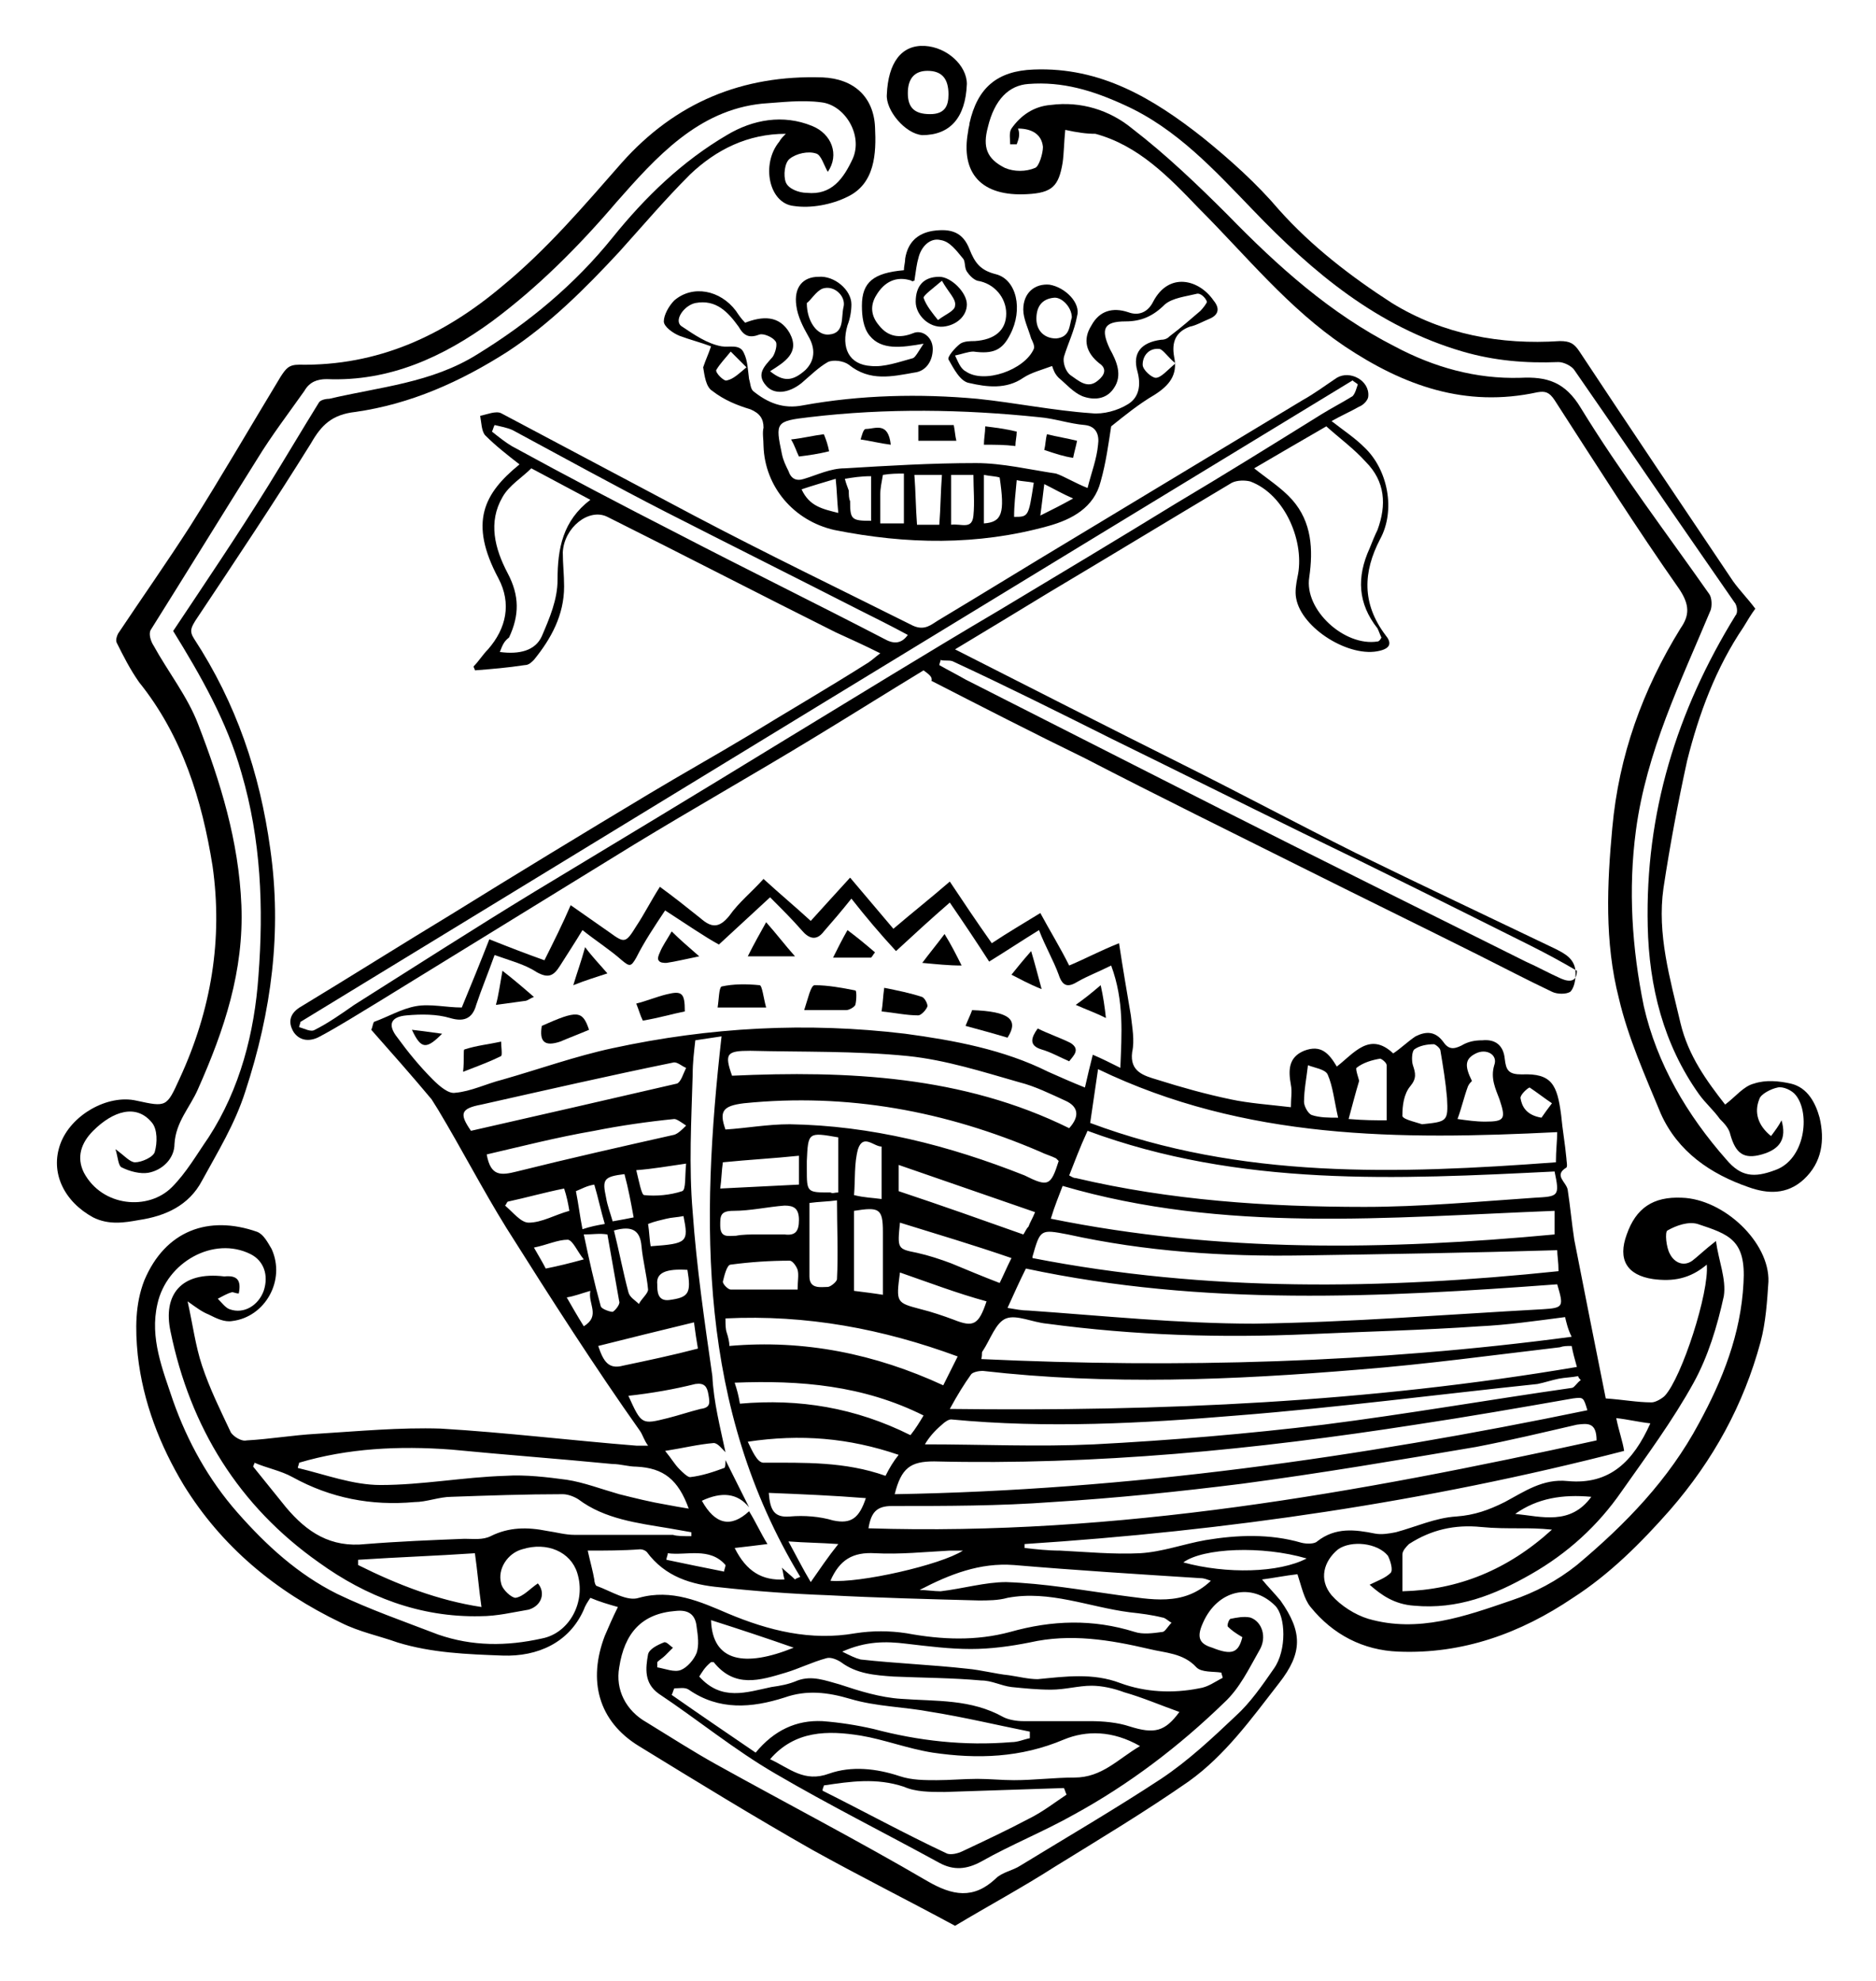
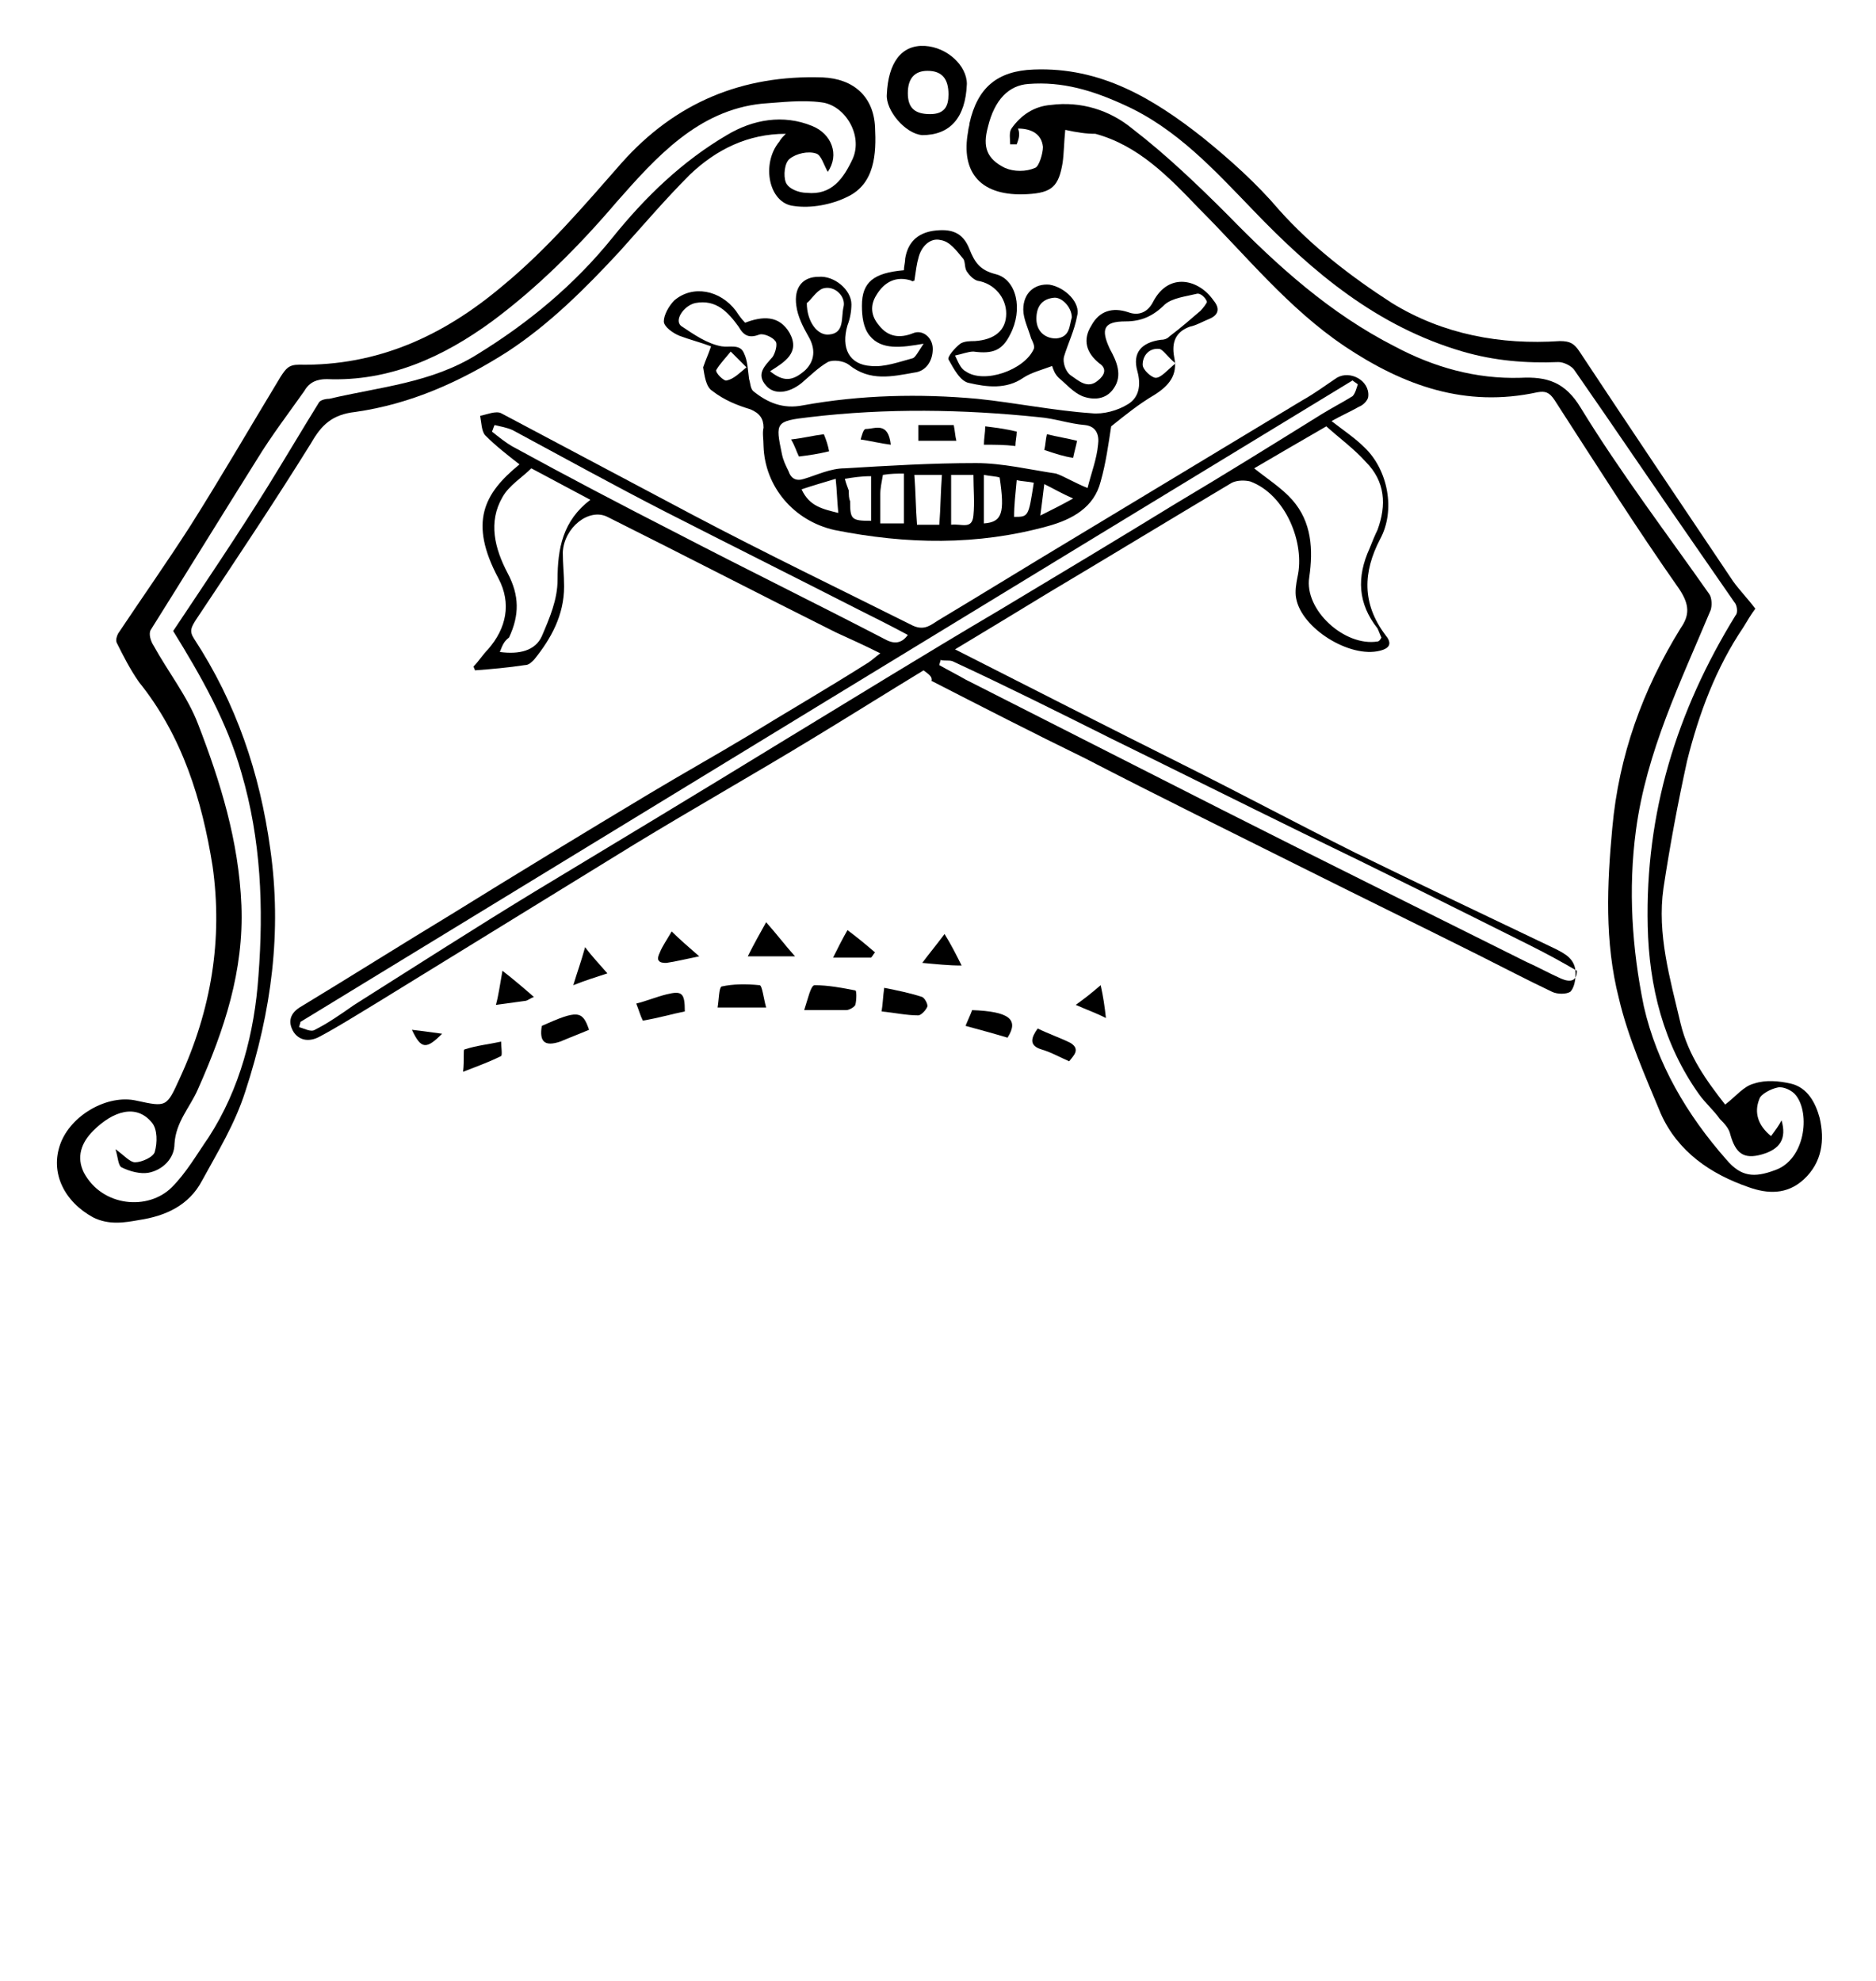
<svg xmlns="http://www.w3.org/2000/svg" version="1.1" id="Ebene_1" x="0px" y="0px" viewBox="0 0 143 151" style="enable-background:new 0 0 143 151;" xml:space="preserve">
  <g>
-     <path d="M28.5,77.9c1.1-0.4,2.1-1,3.2-1.2c1.1-0.2,2.3,0.1,3.5,0.1c0.7-1.7,1.4-3.4,2.1-5.2c1.5,0.6,2.8,1.1,4.2,1.6   c0.7-1.4,1.4-2.8,2-4.2c1,0.7,2,1.4,3,2.1c1.1,0.8,1.2,0.8,2-0.5c0.6-0.9,1.1-1.9,1.8-3c1.1,0.8,2.1,1.6,3.1,2.4   c0.8,0.7,1.4,0.8,2.2-0.2c0.7-1,1.7-1.8,2.6-2.8c1.2,1.1,2.4,2.1,3.6,3.2c1-1.1,1.9-2.1,3-3.3c1.1,1.3,2.2,2.6,3.3,3.9   c1.4-1.2,2.8-2.3,4.3-3.6c1,1.5,2,3,3.2,4.7c1.2-0.8,2.4-1.5,3.7-2.3c0.7,1.3,1.5,2.6,2.2,4c1.2-0.5,2.3-1.1,3.8-1.7   c0.3,2,0.6,3.7,0.9,5.5c0.1,0.9,0.3,1.9,0.1,2.8c-0.2,1.5,0.9,1.8,1.9,2.1c1.9,0.6,3.7,1.1,5.6,1.5c1.4,0.3,2.9,0.4,4.6,0.6   c0-0.7,0.1-1.2,0-1.7c-0.2-1.1-0.2-2.1,1-2.6c1.3-0.5,1.9,0.2,2.5,1.2c1.3-1,2.5-2.7,4.3-1c0.6-0.4,1.1-0.9,1.7-1.3   c0.8-0.4,1.5-0.4,2.1,0.4c0.4,0.6,0.8,0.6,1.4,0.3c0.5-0.3,1-0.4,1.6-0.4c1-0.1,1.6,0.4,1.7,1.4c0.1,0.9,0.3,1.2,1.3,1.2   c2.3-0.1,2.7,0.8,3,3.1c0.1,1.1,0.3,2.2,0.4,3.3c0,0.2,0.1,0.6,0,0.7c-1,0.6,0,1.1,0.1,1.7c0.2,1.3,0.3,2.5,0.5,3.8   c0.8,4.1,1.6,8.1,2.4,12.1c1.4,0.1,2.4,0.3,3.5,0.3c0.3,0,0.8-0.3,1-0.5c1.3-1.4,3.4-7.9,3.2-10c-1.3,1.1-2.6,1.3-4.1,1.1   c-2-0.3-2.7-1.5-2-3.4c0.7-2,2-2.9,4.2-2.8c3.2,0.1,6.7,3.4,6.6,6.4c-0.1,1.5-0.2,3.1-0.6,4.6c-1.3,4.8-3.6,9-6.9,12.8   c-2.2,2.5-4.6,4.9-7.4,6.7c-4,2.7-8.4,4.3-13.3,4.1c-2.7-0.1-5-1.3-6.7-3.4c-0.5-0.6-0.7-1.6-1-2.5c-0.9,0.1-1.9,0.3-2.7,0.4   c0.4,0.5,0.9,1,1.4,1.6c1.7,2.4,1.7,4-0.1,6.3c-2.1,2.7-4.1,5.5-6.9,7.5c-3.3,2.3-6.8,4.4-10.2,6.5c-2.5,1.6-5.1,3-7.6,4.5   c-3.7-2-7.3-3.8-10.9-5.8c-4.4-2.5-8.8-5.2-13.2-7.9c-3.1-1.9-3.9-5-2.6-8.4c0.3-0.7,0.6-1.4,1-2.2c-0.7-0.2-1.4-0.4-2.1-0.7   c-0.2,0.3-0.4,0.6-0.5,0.9c-1.1,2.5-3.5,3.6-6.2,3.5c-2.7-0.1-5.4-0.2-8-1c-1.4-0.5-2.9-0.8-4.3-1.5c-5-2.4-9.1-5.8-12-10.5   c-1.8-3-3.1-6.3-3.5-9.9c-0.2-2-0.2-3.9,0.5-5.7c1.6-3.8,4.9-5,8.6-3.7c0.5,0.2,0.8,0.8,1.1,1.3c1.1,2.4-0.5,5.2-3,5.5   c-0.6,0.1-1.2-0.2-1.8-0.5c-0.5-0.2-0.9-0.5-1.6-1c0.4,1.8,0.6,3.4,1.1,4.9c0.6,1.8,1.4,3.4,2.2,5.1c0.2,0.3,0.8,0.7,1.2,0.6   c1.8-0.1,3.5-0.4,5.3-0.5c3.2-0.2,6.4-0.5,9.5-0.4c5,0.3,9.9,0.9,14.9,1.3c0.2,0,0.5,0,0.9,0c-0.3-0.4-0.4-0.8-0.6-1.1   C45.4,104.3,42,99,38.6,93.6c-1.8-2.9-3.4-6-5.2-9c-0.2-0.3-0.3-0.5-0.5-0.8c-1.5-1.8-3.1-3.6-4.6-5.3   C28.4,78.3,28.4,78.1,28.5,77.9z M55.3,110.7c-0.3-0.3-0.6-0.7-0.9-0.7c-1.2,0.1-2.4,0.4-3.7,0.6c0.5,0.6,0.7,1,1.1,1.4   c0.2,0.2,0.6,0.6,0.8,0.6c0.9-0.1,1.8-0.4,2.6-0.7c0.1,0,0.1-0.4,0.1-0.6c0.6,1.2,1.2,2.4,1.8,3.6c-0.9-1.1-2.1-1.2-3.6-0.5   c1,1.8,2.2,2.1,3.6,0.8c0.5,0.8,0.9,1.7,1.4,2.5c-0.8,0.1-1.6,0.2-2.5,0.3c0.9,1.8,2.1,2.5,3.8,2.4c-0.1-0.3-0.1-0.6-0.2-0.9   c0.3,0.3,0.7,0.6,1,0.9c0.1-0.1,0.2-0.1,0.4-0.2c-7.8-12.9-7.6-27-6-41.2c-0.7,0.1-1.3,0.2-2,0.3c-0.1,0.9-0.2,1.7-0.2,2.6   c-0.1,3.5-0.3,7,0,10.5c0.3,4.2,0.9,8.3,1.5,12.5C54.4,106.9,54.9,108.8,55.3,110.7z M50.7,69.4c-0.8,1.2-1.6,2.4-2.2,3.6   c-0.4,0.7-0.5,0.7-1.1,0.2c-0.9-0.8-2-1.5-3-2.3c-0.6,1-1.2,1.9-1.7,2.7c-0.5,0.8-0.9,1-1.8,0.5c-0.9-0.6-2.1-0.9-3.2-1.3   c-0.5,1.4-1,2.6-1.4,3.8c-0.3,1.1-1,1.3-2,1c-1-0.3-2.2-0.3-3.3-0.2c-1.2,0.1-1.5,0.7-0.7,1.7c0.8,1.1,1.7,2.2,2.7,3.2   c0.5,0.5,1.2,1.1,1.7,1c1.2-0.1,2.4-0.7,3.6-1c2.8-0.8,5.6-1.8,8.4-2.4c7.4-1.6,14.8-2,22.3-1.1c3.7,0.5,7.5,1.2,10.9,2.9   c0.9,0.4,1.8,0.8,2.8,1.2c0.2-0.9,0.4-1.7,0.6-2.5c0.7,0.3,1.3,0.6,2.1,1c0.1-2.6,0.3-5.1-0.7-7.8c-1,0.5-1.8,0.8-2.5,1.2   c-0.8,0.5-1.2,0.4-1.5-0.5c-0.4-1.1-1-2.1-1.5-3.4c-1.3,0.8-2.5,1.6-3.8,2.4c-0.9-1.4-1.9-2.9-3-4.5c-1.5,1.3-2.8,2.5-4.1,3.7   c-1.2-1.3-2.3-2.6-3.4-4c-0.8,1-1.4,1.7-2.1,2.5c-0.6,0.8-1.2,0.5-1.7-0.1c-0.7-0.8-1.4-1.5-2.4-2.5c-1.3,1.2-2.6,2.4-3.9,3.6   C53.7,71.4,52.4,70.5,50.7,69.4z M94.7,124.8c-0.5-0.3-0.8-0.5-1.1-0.8c-0.1-0.1,0.1-0.6,0.2-0.6c0.5-0.1,1-0.2,1.5-0.1   c0.9,0.3,1.3,1.5,0.7,2.5c-0.8,1.4-1.5,2.9-2.7,4c-3.4,3.3-7.2,6.2-11.4,8.5c-2.3,1.3-4.8,2.3-7.1,3.6c-1.1,0.6-2.1,0.7-3.2,0.1   c-4.2-2.3-8.4-4.4-12.5-6.8c-3.1-1.8-5.9-4.1-8.9-6.1c-1.1-0.8-1-1.9-0.8-3c0.1-0.4,0.7-0.7,1.2-0.9c0.2-0.1,0.5,0.3,0.7,0.4   c-0.2,0.2-0.4,0.4-0.6,0.6c-0.2,0.2-0.4,0.3-0.6,0.5c0,0.1,0,0.3,0,0.4c0.6,0.1,1.3,0.4,1.8,0.2c0.5-0.2,1-0.8,1.2-1.3   c0.2-0.6,0.1-1.3,0-2c-0.1-1-0.7-1.3-1.6-1.2c-2.6,0.2-3.9,1.7-4.3,4.3c-0.3,1.7,0.5,3.3,2.1,4.2c1.8,1.1,3.5,2.2,5.3,3.2   c5.4,3,10.8,5.8,16.1,8.9c1.9,1.1,3.5,1.4,5.2-0.2c0.5-0.5,1.3-0.6,1.9-1c3.6-2.2,7.2-4.3,10.7-6.6c2.1-1.4,3.9-3.1,5.7-4.8   c1.1-1,2-2.3,2.9-3.6c1-1.4,0.9-4,0.1-4.8c-1.8-1.8-4.4-1.2-5.5,1.3c-0.5,1.1-0.3,1.6,0.7,1.9C93.9,126.2,94.4,126,94.7,124.8z    M18.2,98.6c-0.2,0-0.4-0.1-0.5-0.1c-0.4,0.1-0.7,0.3-1.1,0.5c0.3,0.3,0.6,0.7,0.9,0.8c1.1,0.4,2.2-0.3,2.6-1.4   c0.4-1.2,0-2.3-1-2.8c-2.8-1.4-6.4,0.6-7.1,3.8c-0.6,2.6,0.4,5,1.2,7.4c1.1,3.1,2.7,6,4.9,8.5c2.2,2.5,4.6,4.7,7.6,6.2   c2.5,1.2,5.1,2.1,7.7,3.1c2.6,0.9,5.2,0.9,7.9,0.3c2.1-0.4,3.4-2.8,2.7-5c-0.5-1.6-2.3-2.4-4.2-1.8c-1.1,0.3-1.9,1.5-1.6,2.6   c0.1,0.5,0.8,1.1,1.1,1.1c0.6-0.1,1.1-0.7,1.7-1.1c0.6,0.7,0.3,1.7-0.7,2c-1.2,0.2-2.4,0.5-3.7,0.5c-4.6,0.1-8.7-1.5-12.3-4.1   c-6.1-4.3-9.8-10.3-11.3-17.6c-0.6-2.8,0.8-4.6,4.1-4.2C18.1,97.2,18.4,97.6,18.2,98.6z M83.1,85.6c11.5,4.3,23.4,3.9,35.5,3   c0-0.9,0.1-1.7,0.1-2.3c-12,0.6-23.8,0.6-35-4.8C83.5,82.9,83.3,84.2,83.1,85.6z M44.8,118.2c0.2,0.9,0.4,1.6,0.5,2.2   c0,0.2,0.1,0.5,0.2,0.5c1.1,0.4,2.3,1.2,3.2,0.9c2.5-0.7,4.7,0.3,6.8,1.2c3.1,1.3,6.3,2.1,9.7,1.5c1.3-0.2,2.6-0.2,3.9,0   c2.7,0.5,5.3,0.6,7.9-0.1c3.2-0.9,6.3-1,9.5,0c0.6,0.2,1.4,0.1,2.1,0c0.2,0,0.4-0.4,0.7-0.7c-0.2-0.1-0.5-0.4-0.7-0.4   c-0.8-0.2-1.6-0.3-2.5-0.4c-3.1-0.4-6.1-1.7-9.3-1.1c-0.7,0.2-1.5,0.2-2.2,0.2c-3.8-0.1-7.7-0.2-11.5-0.4c-2.7-0.1-5.5-0.3-8.2-0.6   c-2.2-0.2-4.2-0.8-5.6-2.7c-0.1-0.1-0.3-0.2-0.5-0.2C47.5,118.2,46.1,118.2,44.8,118.2z M130.8,94.6c0.2,1.5,0.8,2.9,0.6,4.2   c-0.5,2.3-1.2,4.6-2.3,6.6c-1.6,2.9-3.6,5.6-5.5,8.3c-1.8,2.6-4.1,4.7-6.9,6.3c-2.8,1.6-5.6,2.7-8.9,2.4c-1.5-0.1-2.5-0.8-3.4-1.6   c0.6-0.3,1.2-0.5,1.6-0.9c0.2-0.2,0-0.9-0.2-1.3c-0.8-1-2.8-1.2-3.8-0.5c-1.1,0.9-1.5,2.3-0.5,3.5c0.7,0.8,1.8,1.5,2.8,1.8   c3.8,1.1,7.4-0.2,10.9-1.4c1.8-0.6,3.5-1.5,5-2.7c3.7-3.1,7-6.5,9.3-10.8c1.8-3.3,3.2-6.8,3.4-10.7c0.2-3.3-1.1-3.7-3.5-4.5   c-0.7-0.2-1.6,0.1-2.3,0.5c-0.2,0.1-0.1,1.3,0.2,1.8c0.3,0.6,1,1,1.7,0.5C129.4,95.8,129.9,95.3,130.8,94.6z M119.8,102.6   c-0.4,0-0.6,0-0.9,0.1c-5.1,0.6-10.2,1.3-15.3,1.7c-9.6,0.8-19.1,1.2-28.7,0.1c-0.3,0-0.8,0.1-0.9,0.3c-0.5,0.7-1,1.5-1.6,2.6   c16.1,0.2,31.9-0.5,47.8-3.2C120,103.5,119.9,103.1,119.8,102.6z M78.2,96.7c-0.5,1-0.9,1.9-1.4,3c0.6,0.1,1.1,0.2,1.6,0.2   c5.7,0.4,11.5,1,17.2,1c7.3-0.1,14.7-0.7,22-1.1c1.6-0.1,1.6-0.2,1.1-1.9C105.3,98.9,91.8,99.6,78.2,96.7z M119.3,100.4   c-2.3,0.3-4.4,0.6-6.5,0.7c-4.3,0.3-8.7,0.4-13,0.6c-6.7,0.3-13.3,0.1-20-0.8c-1.1-0.1-2.3-0.7-3.1-0.4c-0.8,0.3-1.2,1.6-1.8,2.5   c-0.1,0.1,0,0.2-0.1,0.6c15,0.7,30,0.3,45-1.7C119.5,101.3,119.4,100.8,119.3,100.4z M121.7,109.8c0-1.4-0.7-1.3-1.5-1.2   c-2.6,0.6-5.1,1.2-7.7,1.7c-5.9,1-11.8,2-17.8,2.8c-4.8,0.6-9.6,1.1-14.5,1.4c-4,0.3-8.1,0.3-12.2,0.3c-1.2,0-1.6,0.5-1.8,1.7   C85.2,117.1,103.5,113.8,121.7,109.8z M81.5,89.6c0.2,0.1,0.3,0.2,0.5,0.2c7.2,1.7,14.6,2.2,22,2.2c4.3,0,8.6-0.4,13-0.7   c1.8-0.1,1.9-0.1,1.5-2c-12,0.6-24,1.2-35.6-3.1C82.3,87.5,81.9,88.6,81.5,89.6z M52.7,117.1c0-0.1,0-0.2,0-0.3   c-0.6-0.1-1.1-0.2-1.7-0.3c-2.4-0.4-4.9-0.7-6.9-2.2c-0.3-0.2-0.8-0.4-1.2-0.4c-2.8,0-5.7,0.1-8.5,0.2c-0.9,0-1.9,0.4-2.8,0.4   c-3.3,0.3-6.4-0.3-9.3-1.9c-0.9-0.5-2-0.7-2.9-1.1c0,0.1-0.1,0.2-0.1,0.3c0.8,1,1.7,2.1,2.5,3.1c1.6,1.9,3.4,3.1,6.1,2.8   c2.5-0.2,5-0.3,7.5-0.4c0.7,0,1.4,0.1,2-0.2c1.4-0.7,2.8-0.7,4.3-0.4c0.7,0.1,1.4,0.3,2.1,0.3c2.5,0,5,0,7.5,0   C51.6,117.1,52.1,117.1,52.7,117.1z M121,107.5c-0.3-1-0.3-1-1.1-0.9c-4,0.7-8,1.4-12,2c-12.2,1.9-24.4,3.1-36.7,2.8   c-1.8,0-2.5,0.5-3,2.5C86,113.6,103.6,111.1,121,107.5z M118.7,95.3c-6.6,0.2-13,0.3-19.4,0.4c-6,0.1-12-0.3-17.9-1.6   c-2.1-0.4-2.1-0.4-2.7,1.7c0,0.1,0,0.1,0,0.1c13.3,2.6,26.7,2.4,40.1,1C118.8,96.2,118.7,95.7,118.7,95.3z M118.5,92.3   C105.8,92.8,93.3,94,81,90.4c-0.3,0.8-0.6,1.5-0.9,2.5c12.8,2.6,25.6,2.4,38.4,1.2C118.5,93.4,118.5,92.9,118.5,92.3z M78.1,117.7   c0,0.1,0,0.2,0,0.3c0.9,0.1,1.8,0.2,2.7,0.2c2,0.1,4.1,0.3,6.1,0.2c1.7-0.1,3.3-0.7,5-1c2.4-0.4,4.9-0.5,7.3,0.2   c0.4,0.1,1,0.1,1.2-0.1c1.4-1.1,2.9-0.9,4.4-0.6c0.5,0.1,1.1,0,1.6-0.1c1.5-0.4,3-1.1,4.6-1.2c1.4-0.1,2.5-0.5,3.7-1.1   c1.5-0.8,2.9-1.8,4.8-1.6c3.2,0.3,5-1.5,6.3-4.4c-0.9-0.1-1.7-0.3-2.6-0.4c0.2,1,0.5,1.8,0.6,2.5   C108.7,114.5,93.5,116.7,78.1,117.7z M70.5,110.1c4.4,0,8.6,0.2,12.9,0c5.8-0.3,11.7-0.8,17.5-1.5c6.3-0.8,12.6-1.9,18.9-2.8   c0.2,0,0.4-0.4,0.7-0.6c-0.1-0.1-0.2-0.2-0.2-0.3c-0.5,0.1-1,0.1-1.5,0.2c-0.5,0.1-1.1,0.3-1.6,0.4c-7.6,0.8-15.3,1.8-22.9,2.4   c-7.2,0.6-14.5,1-21.8,0.3c-0.2,0-0.5,0.2-0.7,0.4C71.2,109.1,70.8,109.6,70.5,110.1z M53.3,127.8c1.7,1.9,3.6,1.2,5.5,0.8   c0.7-0.1,1.3-0.2,2-0.5c1.1-0.4,2.1,0,3.2,0.3c1.5,0.5,3.1,1,4.7,1.1c2.7,0.2,5.3,0,7.8,1.4c0.4,0.2,1,0.3,1.5,0.3   c1.7,0,3.4,0,5.1,0c1,0,2.1,0.1,3,0.4c1.9,0.6,2.7,0.4,3.8-1.1c-1.4-0.5-2.8-1.1-4.2-1.5c-0.8-0.3-1.7-0.5-2.5-0.5   c-1,0-2,0.3-3.1,0.3c-1,0-2-0.1-3-0.2c-0.8-0.1-1.5-0.5-2.3-0.5c-2.2-0.2-4.4-0.2-6.7-0.3c-1.4-0.1-2.8-0.2-4-1.1   c-0.3-0.2-0.8-0.4-1.1-0.3c-1.1,0.3-2.1,0.8-3.1,1.1c-2,0.6-3.9,1.2-5.5-0.8c0,0-0.1,0-0.2,0C53.7,127.1,53.5,127.5,53.3,127.8z    M58.7,134.1c1.5,0.7,2.6,1.8,4.5,1.1c1.7-0.6,3.6-0.4,5.4,0.2c0.9,0.3,1.9,0.3,2.8,0.3c1,0,2.1-0.1,3.1-0.1c0.9,0,1.9,0.1,2.8,0.1   c1.5,0,3.1-0.2,4.6-0.2c2.1,0,3.3-1.4,5-2.4c-2.1-1.2-4.1-1.2-5.8-0.5c-3.3,1.4-6.6,1.5-10,1c-1.9-0.3-3.7-1-5.5-1.3   C63.1,131.9,60.6,131.9,58.7,134.1z M93.2,127.9c0-0.1-0.1-0.3-0.1-0.4c-0.6-0.1-1.5,0-1.9-0.4c-1-1.1-2.4-1.1-3.6-1.4   c-3-0.7-6-1.2-9.1-0.5c-1.5,0.3-3,0.5-4.5,0.5c-1.6,0-3.2-0.2-4.9-0.4c-1.6-0.2-3.1-0.2-4.9,0.6c0.6,0.3,1,0.5,1.4,0.6   c2.7,0.3,5.4,0.4,8.1,0.7c1.1,0.1,2.2,0.4,3.2,0.5c0.7,0.1,1.5,0.3,2.2,0.3c2.1-0.2,4.2-0.5,6.3,0.3c1.9,0.7,4,0.8,6,0.4   C92.1,128.6,92.6,128.2,93.2,127.9z M22.8,111.5c0,0.1-0.1,0.3-0.1,0.4c2.1,0.5,4.2,1.3,6.3,1.3c3.2,0,6.3-0.6,9.5-0.7   c1.6-0.1,3.2,0.1,4.7,0.3c1.3,0.2,2.6,0.7,4,1.1c1.2,0.3,2.4,0.6,3.6,0.8c0.5,0.1,1.1,0.2,1.7,0.3c-0.8-2.2-1.9-3.1-4-3.2   c-0.6,0-1.2-0.2-1.8-0.2c-4.1-0.4-8.2-0.7-12.3-1.1C30.4,110.2,26.5,110.4,22.8,111.5z M80.7,88.5c-0.1-0.1-0.2-0.2-0.2-0.2   c-0.4-0.2-0.8-0.3-1.2-0.5c-7.2-3.1-14.7-4.5-22.6-3.7c-1.6,0.2-1.9,0.6-1.4,2c1.6-0.1,3.2-0.4,4.9-0.4c6.2,0.1,12.1,1.6,17.9,3.9   C79.9,90.5,80.1,90.4,80.7,88.5z M57.6,133.6c1.4-1.7,3.1-2.5,5.1-2.4c1.3,0.1,2.6,0.3,3.9,0.6c3.4,0.9,6.9,1.3,10.5,1   c0.5,0,0.9-0.2,1.4-0.3c0-0.2,0-0.4,0-0.5c-2.5-0.5-5-1.1-7.5-1.5c-2.1-0.4-4.2-0.4-6.2-1c-1.7-0.5-3.3-0.7-5-0.1   c-2.5,0.8-5,1-7.3-0.6c-0.3-0.2-0.7-0.1-1.1-0.1c-0.1,0.2-0.1,0.3-0.2,0.5C53.2,130.6,55.4,132.1,57.6,133.6z M62.8,136.1   c0,0.1-0.1,0.2-0.1,0.4c3.2,1.6,6.3,3.3,9.5,4.8c0.3,0.1,0.8,0,1.2-0.2c1.7-0.8,3.4-1.6,5.1-2.5c1-0.5,1.9-1.2,2.8-1.8   c-0.1-0.2-0.1-0.3-0.2-0.5c-3,0.1-6.1,0.2-9.1,0.3c-1.1,0-2.2,0-3.1-0.4C66.8,135.5,64.8,135.8,62.8,136.1z M81.5,86   c0.9-1,0.6-1.7-0.3-2.1c-1.1-0.5-2.3-1.1-3.5-1.4c-2.8-0.8-5.6-1.7-8.5-2c-4-0.4-8-0.3-12-0.4c-1.8,0-2,0.2-1.4,1.9   C64.6,81.6,73.4,82,81.5,86z M106.9,121.3c4.2-0.1,8-1.6,11.4-4.7c-1-0.1-1.7-0.1-2.4-0.1c-1,0-2,0-3-0.1c-2-0.2-3.8,0.2-5.5,1.3   c-0.2,0.2-0.5,0.5-0.5,0.8C106.9,119.4,106.9,120.2,106.9,121.3z M70.1,121.2c0.5,0,1.1,0.1,1.6,0.1c1.7-0.2,3.4-0.7,5-0.7   c2.9,0.1,5.7,0.6,8.6,1c2.4,0.3,4.9,0.9,7-1.1c-0.3-0.1-0.5-0.2-0.8-0.2c-4.7-0.3-9.5-0.6-14.2-1C74.7,119.1,72.4,120,70.1,121.2z    M73,103.4c-5.7-2.1-11.5-3.2-17.7-2.9c0,0.5,0,0.8,0.1,1.1c0.1,0.3,0.2,0.7,0.2,1c5.7-0.5,11.1,0.6,16.3,3   C72.3,104.8,72.6,104.2,73,103.4z M35.9,86.2c5.3-1.2,10.5-2.4,15.7-3.6c0.3-0.1,0.5-0.8,0.7-1.2c-0.3-0.1-0.7-0.5-1-0.4   c-4.9,1-9.7,2.1-14.6,3.2C35.1,84.5,35,84.9,35.9,86.2z M37.1,88c0.3,1.7,1.1,1.6,2.3,1.3c4-1,8-1.9,12-2.8   c0.3-0.1,0.6-0.4,0.9-0.7c-0.3-0.2-0.7-0.5-0.9-0.5c-2,0.2-4.1,0.5-6.1,0.9C42.4,86.7,39.7,87.4,37.1,88z M69.4,109.4   c0.4-0.5,0.7-1,1-1.5c-4.6-2.3-9.4-2.7-14.4-2.5c0.2,0.6,0.3,1,0.4,1.6C60.9,106.6,65.2,107.3,69.4,109.4z M36.2,118.4   c-2.9,0.2-5.9,0.3-8.9,0.5c0,0.1,0,0.2,0,0.4c3,1.5,6.1,2.7,9.4,3.2C36.5,121.1,36.4,119.8,36.2,118.4z M68.5,110.9   c-3.8-1.3-7.5-1.6-11.5-1c0.3,0.6,0.7,1.6,1.2,1.6c3.1,0,6.2-0.1,9.3,1C67.8,111.9,68.1,111.4,68.5,110.9z M68.5,90.8   c3.3,1.1,6.4,2.2,9.5,3.3c0.1-0.1,0.2-0.4,0.4-0.6c0.1-0.3,0.3-0.6,0.5-1.1c-3.5-1.2-6.9-2.4-10.4-3.6c0,0.8,0,1.2,0,1.7   C68.5,90.7,68.5,90.9,68.5,90.8z M108.4,85.7c1.9-0.2,2-0.2,1.9-2c-0.1-1.2-0.3-2.4-0.5-3.6c0-0.2-0.4-0.5-0.5-0.5   c-0.5,0-1.1,0.1-1.5,0.4c-0.2,0.2-0.2,0.9-0.1,1.2c0.2,0.6,0.3,1-0.2,1.6c-0.5,0.6-0.6,1.5-0.6,2.2   C106.8,85.3,107.8,85.5,108.4,85.7z M68.6,93.2c-0.2,2-0.2,2,1.3,2.3c0.9,0.2,1.8,0.5,2.6,0.8c1.2,0.5,2.4,1,3.7,1.5   c0.3-0.6,0.5-1.1,0.9-1.9C74.2,94.9,71.5,94.1,68.6,93.2z M61.7,91.7c0,1.9,0,3.8,0,5.6c0,1,0.9,0.8,1.4,0.8c0.2,0,0.7-0.4,0.7-0.6   c0.1-2,0-3.9,0-6C63.1,91.6,62.4,91.6,61.7,91.7z M52.9,100.8c-2.5,0.6-4.9,1.2-7.3,1.8c0.4,1.2,0.8,1.8,1.9,1.5   c1.9-0.4,3.8-0.8,5.7-1.3C53.1,102.2,53,101.6,52.9,100.8z M68.6,97c-0.3,2.3-0.3,2.3,1.6,2.8c0.8,0.2,1.7,0.5,2.5,0.8   c1.5,0.6,1.9,0.4,2.5-1.4C73,98.6,70.9,97.8,68.6,97z M65.1,98.4c0.8,0.1,1.6,0.2,2.2,0.3c0-1.8,0-3.3,0-4.8c0-1.8-0.3-1.9-2.2-1.6   C65.1,94.3,65.1,96.2,65.1,98.4z M112.2,82.4c-0.1,0.1-0.2,0.2-0.3,0.4c-0.3,0.8-0.5,1.7-0.8,2.5c0.7,0.1,1.4,0.2,2.1,0.2   c1.5,0,1.6-0.2,1.1-1.7c-0.3-0.8-0.7-1.6-0.4-2.6c0.3-0.8-0.6-1.3-1.4-0.9C111.7,80.7,111.6,81.2,112.2,82.4z M63.3,120.5   c2.2,0.2,8.4-1.2,10.1-2.3c-0.5,0-0.8,0-1,0c-1.9,0.1-3.8,0.3-5.7,0.2C65,118.3,64,118.9,63.3,120.5z M55.1,88.6   c-0.1,0.7-0.1,1.3-0.2,2c2.1-0.1,4-0.2,6-0.3c0-0.7,0-1.3,0-2.2C59,88.3,57.1,88.4,55.1,88.6z M57.8,94.1c0.7,0,1.3,0,2,0   c0.8,0.1,1.1-0.2,1.1-1.1c0-0.9-0.4-1.1-1.1-1.1c-1.3,0.1-2.6,0.4-3.9,0.4c-1,0-1,0.4-1,1.1c0,1,0.6,0.8,1.2,0.8   C56.6,94.1,57.2,94.1,57.8,94.1z M66,114.2c-2.5-0.2-4.9-0.3-7.4-0.4c0.1,1.3,0.4,1.9,1.6,1.8c1.1-0.1,2.3,0,3.3,0.3   C64.9,116.2,65.5,115.7,66,114.2z M47.9,106.4c1,2.2,1,2.2,3,1.7c0.8-0.2,1.7-0.5,2.5-0.7c0.8-0.1,0.7-0.5,0.6-1.1   c-0.1-0.6-0.3-0.9-1-0.8C51.4,105.9,49.7,106.2,47.9,106.4z M60.8,98.3c0-0.7,0.1-1.1,0-1.5c-0.1-0.3-0.4-0.7-0.6-0.7   c-1.5,0-3,0.1-4.5,0.3c-0.3,0-0.5,0.9-0.6,1.3c0,0.2,0.4,0.6,0.6,0.6C57.4,98.3,59.1,98.3,60.8,98.3z M102.8,85.3   c1.2,0.1,2,0.1,2.9,0.1c0-1.5,0-2.9,0-4.2c0-0.2-0.4-0.5-0.5-0.5c-0.6,0.1-1.3,0.3-1.8,0.7c-0.1,0.1,0.2,0.9,0.2,1   C103.3,83.4,103.1,84.2,102.8,85.3z M63.9,90.9c0-1.5,0-2.8,0-4.2c-2.3-0.4-2.3-0.4-2.4,1.8c0,0.2,0,0.4,0,0.6c0,1.8,0,1.8,1.8,1.8   C63.5,91,63.6,90.9,63.9,90.9z M99.6,118.8c-3.4-1-7.9-0.8-9.4,0.3C93.5,120,97.5,119.9,99.6,118.8z M44.5,94.1   c0.4,1.9,0.8,3.7,1.3,5.5c0.1,0.2,0.7,0.4,0.9,0.4c0.2-0.1,0.6-0.6,0.5-0.8c-0.3-1.7-0.6-3.4-0.9-5.1C45.7,94,45.2,94.1,44.5,94.1z    M46.8,93.8c0.4,1.6,0.7,3.2,1.1,4.7c0.1,0.4,0.5,0.6,0.8,0.9c0.2-0.4,0.7-0.8,0.7-1.1c-0.1-1.1-0.4-2.2-0.5-3.3   C48.8,93.8,48.2,93.4,46.8,93.8z M54.2,123.5c0.1,3.2,2.6,3.6,6.3,2.1C58.5,124.9,56.4,124.2,54.2,123.5z M43,90.6   c-1.5,0.3-2.9,0.7-4.3,1c-0.1,0.1-0.1,0.2-0.2,0.3c0.6,0.5,1.2,1.3,1.8,1.3c1,0,2-0.6,3.1-0.9C43.3,91.7,43.2,91.2,43,90.6z    M102,85.2c-0.3-1.3-0.4-2.4-0.8-3.3c-0.2-0.4-1-0.5-1.5-0.7c-0.1,0.9-0.3,1.9-0.3,2.8c0,0.3,0.3,0.9,0.6,1   C100.6,85.2,101.3,85.2,102,85.2z M67.2,91.4c0-1.4,0-2.6,0-4c-0.6,0-1.4-1-1.8,0.2c-0.3,1.1-0.2,2.3-0.3,3.5   C65.9,91.3,66.5,91.3,67.2,91.4z M48.5,89.2c0.2,0.8,0.4,1.9,0.6,1.9c0.9,0.1,2,0,2.9-0.3c0.3-0.1,0.2-1.2,0.3-2.1   C50.9,88.9,49.8,89.1,48.5,89.2z M121.3,114.1c-2.2-0.2-4.1,0.1-5.8,1.3C117.5,115.6,119.7,116.3,121.3,114.1z M48.3,92.8   c-0.2-1.1-0.4-2.2-0.7-3.3c-1.6,0.2-1.7,0.4-1.4,1.8c0.1,0.6,0.3,1.1,0.5,1.8C47.3,93,47.8,92.9,48.3,92.8z M60.1,117.5   c0.6,1.1,1.1,2.1,1.7,3.1c0.7-1,1.3-1.9,2.1-2.9C62.5,117.6,61.4,117.6,60.1,117.5z M52.1,92.7c-0.5,0.1-0.9,0.1-1.3,0.2   c-0.4,0.1-0.9,0.2-1.4,0.4c0.1,0.6,0.1,1.2,0.2,1.7C52.4,94.8,52.5,94.7,52.1,92.7z M44.5,96c-0.5-0.6-0.8-1.4-1.2-1.5   c-0.8,0-1.6,0.4-2.6,0.6c0.4,0.7,0.7,1.2,0.9,1.6C42.6,96.5,43.4,96.3,44.5,96z M52.4,96.8c-1.6-0.1-2.4,0.2-2.3,1.1   c0,0.5,0,1.3,0.9,1.2C52.5,98.9,52.7,98.6,52.4,96.8z M43.9,90.8c0.2,1,0.3,1.9,0.5,2.9c0.6-0.2,1.1-0.3,1.7-0.4   c-0.3-1-0.5-2-0.8-3C44.7,90.4,44.4,90.6,43.9,90.8z M117.5,85.2c0.2-0.3,0.5-0.7,0.8-1.1c-0.6-0.4-1.1-0.8-1.7-1.2   c-0.1,0-0.7,0.5-0.7,0.8C116,84.3,116.3,85,117.5,85.2z M55.2,119.8c0-0.2,0.1-0.3,0.1-0.5c-1.2-1.4-3-0.7-4.4-0.9   c0,0.2-0.1,0.3-0.1,0.5C52.2,119.2,53.7,119.5,55.2,119.8z M45,98.4c-0.7,0.2-1.2,0.4-1.8,0.5c0.4,0.7,0.8,1.4,1.3,2.2   C45.8,100.3,44.8,99.4,45,98.4z" />
    <path d="M59.9,10.2c-2.9,0-5.3,1.2-7.3,3.1c-1.9,1.9-3.6,3.9-5.4,5.9c-2.6,2.8-5.3,5.5-8.5,7.6c-3.6,2.3-7.4,4-11.6,4.6   c-1.8,0.2-2.6,1-3.4,2.4c-2.8,4.5-5.8,9-8.8,13.5c-0.3,0.5-0.5,0.8-0.1,1.4c3.2,4.9,5,10.2,5.8,16c0.9,6.3,0.1,12.4-1.9,18.5   c-0.8,2.5-2.1,4.6-3.3,6.8c-1,1.9-2.8,2.7-4.8,3c-1.1,0.2-2.3,0.4-3.5-0.2c-2.2-1.2-3.3-3.4-2.5-5.6c0.8-2.2,3.6-3.8,5.8-3.3   c2.3,0.5,2.3,0.5,3.3-1.7c2.4-5.2,3.3-10.6,2.5-16.2c-0.8-5-2.3-9.9-5.6-14C9.9,51,9.4,50,8.9,49c-0.1-0.2,0-0.5,0.1-0.7   c1.8-2.7,3.7-5.4,5.5-8.2c2.4-3.8,4.6-7.6,6.9-11.4c0.4-0.6,0.6-0.9,1.4-0.9c6,0.1,11-2.2,15.5-6c3.4-2.8,6.2-6.1,9.1-9.4   c4.1-4.6,9.2-6.7,15.3-6.5c2.4,0.1,3.9,1.5,4,3.8c0.1,2,0,4.3-2.1,5.3c-1.2,0.6-2.8,0.9-4.1,0.7c-1.9-0.2-2.5-3.2-1.1-4.9   C59.5,10.6,59.7,10.4,59.9,10.2z M13.2,48.1c2.4-3.6,4.9-7.3,7.2-11c1.3-2.1,2.6-4.3,3.9-6.4c0.1-0.2,0.5-0.3,0.8-0.3   c3.8-0.9,7.8-1.2,11.3-3.4c3.9-2.4,7.4-5.3,10.3-8.9c2.5-3.1,5.3-5.8,8.7-7.8c2-1.2,4.3-1.6,6.5-0.7c1.5,0.6,2.1,2.2,1.2,3.5   c-0.3-0.5-0.5-1.3-0.9-1.4c-0.6-0.2-1.5,0-2,0.4c-0.4,0.3-0.5,1.3-0.3,1.8c0.2,0.5,1,0.8,1.6,0.8c1.9,0.2,2.8-1.1,3.5-2.6   c0.8-1.8-0.6-4.1-2.4-4.3c-1.5-0.2-3,0-4.5,0.1C53.2,8.4,50,12,47,15.4c-2.9,3.4-6,6.5-9.5,9.1c-3.7,2.7-7.8,4.6-12.6,4.4   c-0.7,0-1.3,0.2-1.7,0.9c-1.2,1.7-2.5,3.4-3.6,5.2c-2.7,4.3-5.4,8.7-8.1,13c-0.2,0.3,0,0.9,0.2,1.2c1.1,2,2.6,3.9,3.4,6   c1.7,4.4,3.1,8.9,3.3,13.8c0.2,5-1.3,9.5-3.3,14c-0.6,1.4-1.7,2.5-1.8,4.2c0,1.1-0.9,2-2,2.2c-0.6,0.1-1.4-0.1-2-0.4   c-0.3-0.1-0.3-0.8-0.5-1.4c0.7,0.5,1.1,1,1.5,1c0.5,0,1.4-0.4,1.5-0.8c0.2-0.7,0.2-1.7-0.2-2.2c-1.2-1.5-3-0.9-4.5,0.6   c-0.9,0.9-1.3,2-0.7,3.2c1.4,2.6,4.9,2.9,6.7,1.1c1.1-1.1,1.9-2.5,2.8-3.8c2.4-3.7,3.5-8,3.8-12.3c0.4-5.2,0.2-10.4-1.3-15.5   C17.3,55,15.3,51.5,13.2,48.1z" />
    <path d="M81.2,9.9c-0.1,1-0.1,1.8-0.2,2.5c-0.3,1.8-0.8,2.3-2.7,2.4c-3.5,0.2-5.1-1.6-4.5-4.8c0-0.2,0.1-0.4,0.1-0.6   c0.6-2.7,2.1-4,4.9-4.1c5.1-0.2,9.1,2.2,12.9,5.2c2.1,1.7,4.1,3.5,5.8,5.5c2.5,2.8,5.5,5.1,8.6,7.1c3.9,2.4,8.3,3.2,12.8,2.9   c0.8,0,1.1,0.2,1.5,0.8c3.9,5.9,7.8,11.7,11.7,17.5c0.5,0.7,1.1,1.3,1.7,2.1c-0.3,0.4-0.6,0.9-0.9,1.4c-2.1,3.1-3.4,6.6-4.3,10.2   c-0.7,3.2-1.3,6.4-1.8,9.7c-0.5,3.5,0.5,6.9,1.3,10.3c0.6,2.5,2,4.4,3.4,6.2c0.8-0.6,1.4-1.4,2.2-1.6c0.9-0.3,1.9-0.2,2.8,0   c1.3,0.3,1.9,1.5,2.2,2.6c0.4,1.7,0.2,3.4-1.2,4.7c-1.3,1.2-2.8,1.1-4.2,0.6c-2.9-1-5.4-2.7-6.7-5.6c-1.2-2.9-2.5-5.8-3.2-8.8   c-1.1-4.3-0.9-8.7-0.5-13c0.5-5.5,2.3-10.5,5.2-15.2c0.7-1,0.7-1.8-0.1-3c-3.3-4.7-6.4-9.6-9.5-14.4c-0.4-0.6-0.7-0.7-1.3-0.6   c-5.5,1.2-10.2-0.5-14.7-3.5c-4.3-2.9-7.5-6.9-11.1-10.5c-2.3-2.4-4.6-4.8-7.9-5.7C82.8,10.2,82.1,10.1,81.2,9.9z M77.5,11   c-0.2,0-0.3,0-0.5,0c0-0.4-0.1-0.9,0.1-1.2c0.7-1,1.7-1.7,3-1.8c2.3-0.3,4.5,0.4,6.2,1.8c2.6,2,5,4.3,7.3,6.6   c3.8,3.9,7.8,7.5,12.7,10c3,1.6,6.2,2.5,9.6,2.4c2-0.1,3.4,0.3,4.6,2.3c3,4.9,6.5,9.5,9.8,14.2c0.2,0.3,0.2,0.9,0.1,1.2   c-2.3,5.5-4.9,10.8-5.7,16.8c-0.6,4.5-0.3,9,0.6,13.4c1,4.4,3.3,8.3,6.3,11.7c1.1,1.3,2.1,1.4,3.7,0.8c2.3-0.8,2.7-4.3,1.6-5.7   c-0.3-0.4-1-0.7-1.4-0.6c-0.5,0.1-1.3,0.5-1.4,0.9c-0.4,1-0.1,2,0.9,2.8c0.3-0.4,0.6-0.8,0.8-1.2c0.4,1.4-0.1,2.2-1.5,2.6   c-1.4,0.4-2-0.1-2.4-1.5c-0.1-0.5-0.5-0.9-0.8-1.2c-0.5-0.7-1.1-1.2-1.6-1.9c-2.7-3.8-3.8-8.2-3.9-12.8c-0.2-8.6,2.2-16.4,6.7-23.7   c0.2-0.2,0.1-0.8-0.1-1c-0.9-1.3-1.8-2.6-2.7-3.9c-3.2-4.6-6.3-9.2-9.5-13.8c-0.2-0.3-0.8-0.6-1.2-0.6c-2.5,0.1-4.9-0.1-7.3-0.8   c-6.5-1.9-11.4-6-16-10.8c-2.9-3-5.8-6.2-9.8-8c-2.4-1.1-4.7-1.8-7.3-1.6c-1.5,0.1-2.6,1.2-3.1,3.3c-0.4,1.5-0.1,2.4,1.3,3.1   c0.7,0.3,1.6,0.3,2.3,0c0.3-0.1,0.6-1.1,0.6-1.6c-0.1-1-0.9-1.4-1.9-1.4C77.8,10.3,77.6,10.7,77.5,11z" />
    <path d="M70.4,51.1c-2.8,1.7-5.5,3.4-8.3,5.1c-4.6,2.8-9.2,5.4-13.8,8.2c-6.5,4-13,8-19.5,12c-1.5,0.9-2.9,1.8-4.4,2.6   c-0.7,0.4-1.5,0.4-2-0.3c-0.5-0.8-0.3-1.5,0.6-2c3.8-2.3,7.6-4.7,11.4-7c5-3.1,10.1-6.2,15.1-9.2c2.5-1.5,5-2.9,7.5-4.4   c3.1-1.9,6.2-3.7,9.2-5.6c0.3-0.2,0.5-0.4,0.9-0.7c-1.2-0.6-2.3-1.1-3.4-1.6c-5.8-2.9-11.6-5.9-17.4-8.8c-1.4-0.7-3.3,0.8-3.4,2.7   c0,0.9,0.1,1.7,0.1,2.6c0,2.2-1,4-2.3,5.6c-0.2,0.2-0.4,0.4-0.7,0.4c-1.3,0.2-2.5,0.3-3.8,0.4c0-0.1-0.1-0.2-0.1-0.3   c0.4-0.4,0.7-0.9,1.1-1.3c1.4-1.6,1.8-3.5,0.8-5.4c-2.3-4.3-1.1-6.5,1.6-8.7c-0.9-0.7-1.8-1.4-2.6-2.2c-0.3-0.3-0.3-1-0.4-1.5   c0.5-0.1,1.2-0.4,1.6-0.2c4.9,2.6,9.8,5.2,14.7,7.8c5.5,2.9,11.1,5.6,16.7,8.4c0.9,0.4,1.4-0.1,1.9-0.4c3.5-2.1,6.9-4.2,10.4-6.3   c5.8-3.5,11.6-7,17.4-10.5c0.9-0.5,1.7-1.1,2.6-1.7c1-0.6,2.5,0.2,2.4,1.4c0,0.3-0.4,0.7-0.7,0.8c-0.7,0.4-1.4,0.7-2.1,1.1   c0.9,0.7,1.8,1.3,2.5,2c1.8,1.7,2.4,4.8,1.2,7c-1.3,2.5-1.4,4.9,0.4,7.3c0.5,0.6,0.4,1-0.4,1.2c-2.3,0.6-6-1.7-6.4-4   c-0.1-0.5,0-1.1,0.1-1.6c0.6-2.6-0.9-6.3-3.6-7.3c-0.4-0.1-1-0.1-1.4,0.1c-4.7,2.8-9.3,5.6-14,8.4c-2.3,1.4-4.6,2.8-7.1,4.3   c5.9,3,11.6,5.9,17.4,8.8c4.4,2.2,8.7,4.5,13.1,6.7c5.1,2.5,10.2,4.9,15.2,7.3c0.8,0.4,1.6,0.8,1.6,1.9c0,0.5-0.1,1.1-0.4,1.4   c-0.3,0.2-1,0.2-1.4,0c-1.9-0.9-3.8-1.9-5.6-2.8c-4.4-2.2-8.7-4.3-13.1-6.5c-5.6-2.8-11.3-5.6-16.9-8.5c-3.9-1.9-7.8-3.9-11.7-5.9   C71.1,51.6,70.8,51.4,70.4,51.1z M22.9,77.9c0,0.1-0.1,0.3-0.1,0.4c0.4,0.1,0.9,0.4,1.2,0.2c1-0.5,2-1.2,3-1.9   c4.6-2.9,9.1-5.8,13.7-8.6c6.3-3.8,12.6-7.6,18.8-11.4c5.6-3.4,11.1-6.8,16.7-10.1c4.5-2.7,9-5.4,13.4-8.1   c3.7-2.2,7.4-4.5,11.1-6.8c0.8-0.5,1.6-0.9,2.4-1.4c0.2-0.2,0.3-0.6,0.4-0.9c-0.1-0.1-0.3-0.2-0.4-0.3   C76.3,45.3,49.6,61.6,22.9,77.9z M95.6,35.7c1,0.8,2.1,1.5,2.9,2.4c1.5,1.7,1.6,3.8,1.3,5.9c-0.4,2.5,2.7,5.3,5.2,4.9   c0.1,0,0.2-0.1,0.3-0.3c-0.1-0.2-0.2-0.5-0.3-0.7c-1.5-1.9-1.6-3.9-0.6-6.1c0.2-0.5,0.4-1,0.6-1.4c0.7-1.9,0.6-3.7-0.9-5.2   c-0.9-1-2-1.8-3-2.7C99.2,33.6,97.3,34.7,95.6,35.7z M71.7,50.3c0,0.1-0.1,0.3-0.1,0.4c0.7,0.4,1.3,0.7,2,1.1   c6.5,3.3,13,6.6,19.5,9.9c7.7,3.9,15.4,7.7,23.2,11.6c0.9,0.4,1.8,0.9,2.7,1.3c0.7,0.3,1.2,0.2,1.2-0.6c-1.2-0.7-2.3-1.3-3.5-1.9   c-5.8-2.9-11.6-5.8-17.4-8.6c-4.9-2.4-9.7-4.8-14.6-7.2c-4-2-8-4-12.1-5.9C72.3,50.3,71.9,50.4,71.7,50.3z M38.1,49.7   c1.5,0.2,2.7-0.1,3.2-1.2c0.6-1.4,1.2-2.8,1.2-4.3c0-2.4,0.4-4.5,2.5-6.1c-1.5-0.8-3-1.6-4.5-2.4c-0.7,0.7-1.7,1.3-2.2,2.2   c-1.1,1.9-0.6,3.9,0.4,5.8c0.9,1.7,0.9,3.2,0.1,4.9C38.4,48.9,38.3,49.2,38.1,49.7z M37.7,32.4c-0.1,0.2-0.1,0.3-0.2,0.5   c0.5,0.4,1,0.8,1.5,1.1c4.2,2.3,8.4,4.5,12.7,6.7c5.2,2.7,10.5,5.3,15.7,8c0.7,0.4,1.3,0.4,1.8-0.3c-1.3-0.7-2.5-1.3-3.7-1.9   c-4.9-2.5-9.9-5-14.8-7.5c-3.9-2-7.7-4.1-11.6-6.2C38.7,32.6,38.1,32.5,37.7,32.4z" />
    <path d="M54.2,26.4c-0.8-0.3-1.6-0.5-2.4-0.8c-0.5-0.2-1.2-0.7-1.2-1.1c0-0.5,0.4-1.2,0.8-1.6c1.4-1.2,3.5-0.8,4.7,0.8   c0.2,0.3,0.4,0.6,0.7,0.9c1.3-0.5,2.6-0.6,3.4,0.8c0.8,1.5-0.4,2.2-1.5,2.9c1,0.8,1.7,0.8,2.7-0.1c0.7-0.7,0.8-1.6,0.2-2.6   c-0.4-0.7-0.8-1.5-0.9-2.3c-0.2-1.4,0.5-2.2,1.7-2.2c1.2-0.1,2.5,1,2.5,2.1c0,0.5-0.1,1.1-0.3,1.6c-0.5,1.7,0.1,3,1.8,3.1   c1,0.1,2.1-0.3,3.2-0.6c0.2-0.1,0.4-0.5,0.8-1.1c-1.7,0.3-3.2,0.5-4.1-0.6c-0.5-0.6-0.6-1.5-0.6-2.3c0-1.8,0.9-2.5,3.2-2.7   c0-0.3,0.1-0.6,0.1-0.9c0.2-1.2,0.9-1.9,2.1-2.1c1.4-0.2,2.3,0.1,2.8,1.4c0.4,1,0.8,1.6,2,1.9c1.6,0.4,2.1,2.7,1.1,4.6   c-0.6,1.2-1.3,1.5-2.8,1.3c-0.4,0-0.9,0.2-1.4,0.3c0.2,0.4,0.4,1,0.8,1.2c1.4,1,4.5-0.1,5.2-1.7c0.1-0.2-0.1-0.6-0.2-0.8   c-0.2-0.7-0.6-1.5-0.6-2.2c0-1.3,0.9-2,2-1.9c1.2,0.2,2.4,1.4,2.1,2.4c-0.2,1.1-0.7,2.1-1,3.1c-0.1,0.4,0.1,1.1,0.5,1.4   c0.6,0.4,1.3,1.1,2.1,0.4c0.5-0.4,0.7-0.9,0.1-1.3c-1-0.8-1.3-1.8-0.6-2.9c0.6-1.1,1.6-1.4,2.8-1c0.8,0.3,1.5,0,1.9-0.8   c1.2-2.3,3.5-1.7,4.6-0.1c0.5,0.6,0.4,1.1-0.3,1.4c-0.5,0.2-1,0.5-1.5,0.6c-1.1,0.4-1.4,1.2-1.2,2.3c0.3,1.4-0.4,2.2-1.5,2.9   c-1.2,0.7-2.3,1.6-3.3,2.4c-0.2,1.3-0.4,2.8-0.8,4.2c-0.5,2-2.2,2.9-4,3.4c-5.4,1.5-10.8,1.4-16.3,0.3c-3.1-0.7-5.3-3.3-5.4-6.4   c0-0.5-0.1-1,0-1.4c0-0.7-0.3-1.1-1-1.4c-1-0.3-2-0.7-2.9-1.4c-0.5-0.3-0.6-1.2-0.7-1.8C53.8,27.4,54,27,54.2,26.4z M69.7,21.4   c-0.1,0-0.2,0.1-0.2,0c-1.2-0.4-2.1,0.1-2.7,1.1c-0.5,0.8-0.4,1.6,0.2,2.3c0.7,0.9,1.6,1,2.6,0.6c0.7-0.3,1.5,0.3,1.5,1.2   c0,0.9-0.5,1.7-1.4,1.8c-1.7,0.3-3.4,0.7-5-0.6c-0.4-0.3-1.2-0.4-1.6-0.2c-0.7,0.4-1.3,1-2,1.6c-1,0.8-2.1,0.9-2.7,0.2   c-0.8-0.9-0.1-1.5,0.5-2.2c0.2-0.3,0.4-1,0.2-1.2c-0.2-0.3-0.9-0.6-1.2-0.5c-0.8,0.3-1.2,0.1-1.6-0.6c-0.8-1.1-1.7-2.1-3.3-1.8   c-0.9,0.2-1.7,1.4-1,1.8c0.9,0.6,1.9,1.3,3,1.5c0.6,0.1,1.4-0.2,1.7,0.5c0.3,0.6,0.3,1.3,0.4,2c0.1,0.3,0.1,0.7,0.3,0.9   c1.1,0.9,2.3,1.4,3.8,1.1c4.4-0.8,8.9-0.9,13.3-0.5c2.9,0.3,5.8,0.9,8.7,1.1c0.9,0.1,2-0.2,2.8-0.7c0.8-0.5,1-1.4,0.7-2.5   c-0.4-1.4,0.3-2.2,1.8-2.4c0.3,0,0.5-0.1,0.7-0.3c0.8-0.6,1.6-1.3,2.3-1.9c0.2-0.2,0.5-0.6,0.5-0.7c-0.1-0.3-0.5-0.7-0.8-0.6   c-0.8,0.2-1.8,0.3-2.4,0.8c-0.9,0.9-1.8,1.3-3,1.3c-1.7,0-1.9,0.6-1.2,2.1c0.5,0.9,1,2,0.3,3c-0.6,0.9-1.6,0.9-2.4,0.6   c-0.7-0.3-1.2-0.9-1.8-1.4c-0.3-0.3-0.4-0.6-0.5-0.9c-0.8,0.3-1.6,0.5-2.2,0.9c-1.3,0.9-2.8,0.7-4.1,0.4c-0.7-0.1-1.2-1.1-1.6-1.8   c-0.1-0.2,0.5-0.9,0.9-1.2c0.3-0.2,0.8-0.2,1.1-0.2c1.5-0.1,2.4-0.8,2.4-2.1c0-1.2-0.9-2.3-2.2-2.5c-0.3-0.1-0.6-0.4-0.8-0.7   c-0.2-0.3-0.1-0.8-0.3-1c-0.5-0.6-1-1.3-1.7-1.4c-0.8-0.2-1.5,0.5-1.7,1.4C69.9,20,69.8,20.7,69.7,21.4z M82.9,37.2   c0.3-1.2,0.7-2.2,0.8-3.3c0.1-0.7-0.1-1.4-1-1.5c-1.2-0.1-2.3-0.5-3.5-0.6c-5.8-0.6-11.6-0.7-17.5,0c-2.6,0.3-2.6,0.4-2.1,2.8   c0.1,0.5,0.3,0.9,0.5,1.3c0.2,0.6,0.6,0.8,1.2,0.6c1-0.3,2-0.8,3.1-0.8c3.3-0.2,6.6-0.4,10-0.4c2,0,4.1,0.5,6.1,0.8   C81.1,36.3,81.9,36.8,82.9,37.2z M61.5,23.1c0,1.4,0.8,2.5,1.7,2.4c1.2-0.1,0.9-1.3,1.1-2.1c0.2-0.8-0.7-1.7-1.6-1.4   C62.2,22.2,61.8,22.9,61.5,23.1z M71.8,36.2c-0.8,0-1.4,0-2.1,0c0.1,1.3,0.1,2.5,0.2,3.8c0.6,0,1.1,0,1.7,0   C71.7,38.7,71.7,37.5,71.8,36.2z M67.1,39.9c0.6,0,1.1,0,1.8,0c0-1.2,0-2.5,0-3.8c-0.5,0-1,0-1.6,0.1c-0.1,0.6-0.2,1-0.2,1.5   C67.1,38.4,67.1,39.1,67.1,39.9z M81.7,24.2c0-0.8-0.8-1.6-1.4-1.5c-0.9,0.1-1.3,0.7-1.3,1.6c0,0.9,0.6,1.5,1.5,1.5   C81.6,25.7,81.5,24.8,81.7,24.2z M72.5,40c0.8-0.1,1.6,0.4,1.7-0.7c0.1-1,0-2,0-3.1c-0.7,0-1.1,0-1.7,0   C72.5,37.4,72.5,38.6,72.5,40z M64.4,36.5c0.1,0.4,0.2,0.6,0.3,0.9c0,0.3,0,0.6,0.1,0.8c0,1.4,0.1,1.5,1.6,1.5c0-1.1,0-2.2,0-3.4   C65.6,36.3,65,36.4,64.4,36.5z M75,36.2c0,1.3,0,2.5,0,3.7c1.4-0.1,1.6-0.8,1.2-3.5C75.9,36.3,75.5,36.3,75,36.2z M63.7,36.5   c-1,0.3-1.7,0.5-2.6,0.8c0.6,1.3,1.6,1.5,2.8,1.8C63.8,38.1,63.8,37.4,63.7,36.5z M89.6,27.7c-0.6-0.5-0.9-1-1.2-1.1   c-0.8-0.1-1.3,0.5-1.3,1.2c0,0.4,0.7,1,1,1C88.5,28.8,89,28.2,89.6,27.7z M56.9,28c-0.6-0.6-0.9-0.9-1.2-1.2   c-0.4,0.5-0.8,0.9-1.1,1.4c-0.1,0.2,0.6,0.9,0.8,0.8C55.9,28.9,56.3,28.5,56.9,28z M77.3,39.4c1.1,0,1.1,0,1.5-2.6   c-0.4-0.1-0.9-0.1-1.3-0.2C77.4,37.7,77.3,38.5,77.3,39.4z M79.3,39.3c1-0.5,1.6-0.8,2.5-1.3c-0.9-0.4-1.4-0.7-2.2-1.1   C79.5,37.8,79.4,38.5,79.3,39.3z" />
    <path d="M67.6,7.2c0.1-2.4,1.1-3.8,2.9-3.7c1.7,0.1,3.2,1.5,3.2,2.9c-0.1,2.6-1.3,3.9-3.4,3.9C69,10.2,67.5,8.4,67.6,7.2z    M69.2,7.1c0,1.1,0.5,1.6,1.7,1.6c1.1,0,1.4-0.6,1.4-1.5c0-1.2-0.5-1.8-1.6-1.8C69.7,5.4,69.2,6,69.2,7.1z" />
    <path d="M61.3,77c0.3-0.9,0.5-1.9,0.8-1.9c1,0,2.1,0.2,3.1,0.4c0.1,0,0.1,0.7,0,1.1c-0.1,0.2-0.5,0.4-0.7,0.4   C63.5,77,62.6,77,61.3,77z" />
    <path d="M58.4,76.8c-1.4,0-2.4,0-3.7,0c0.1-0.6,0.1-1.5,0.3-1.6c0.9-0.2,1.9-0.2,2.9-0.1C58.1,75.1,58.2,76.1,58.4,76.8z" />
    <path d="M67.2,77.1c0.1-0.6,0.1-1.1,0.2-1.8c1,0.2,2,0.4,2.9,0.7c0.2,0.1,0.4,0.5,0.4,0.7c-0.1,0.3-0.5,0.7-0.7,0.7   C69.1,77.4,68.2,77.2,67.2,77.1z" />
    <path d="M48.5,76.5c0.8-0.2,1.5-0.5,2.3-0.7c1.2-0.3,1.4-0.1,1.4,1.3c-1,0.2-2,0.5-3.2,0.7C48.8,77.4,48.7,77,48.5,76.5z" />
    <path d="M41.3,78.2c2.7-1.2,3.1-1.2,3.6,0.3c-0.7,0.3-1.5,0.6-2.2,0.9C41.5,79.8,41.1,79.4,41.3,78.2z" />
    <path d="M76.8,79.1c-1-0.3-2.1-0.6-3.2-0.9c0.2-0.5,0.4-0.9,0.5-1.2C76.9,77.1,77.7,77.7,76.8,79.1z" />
    <path d="M35.3,81.7c0.1-0.9,0-1.7,0.1-1.7c0.9-0.3,1.9-0.4,2.8-0.6c0,0.4,0.1,1,0,1.1C37.4,80.9,36.6,81.2,35.3,81.7z" />
    <path d="M58.4,70.3c0.8,0.9,1.4,1.7,2.2,2.6c-1.2,0-2.3,0-3.6,0C57.5,71.9,57.9,71.2,58.4,70.3z" />
    <path d="M38.3,74c0.9,0.7,1.6,1.3,2.4,2c-0.3,0.1-0.5,0.3-0.7,0.3c-0.7,0.1-1.5,0.2-2.2,0.3C38,75.9,38.1,75.1,38.3,74z" />
    <path d="M81.5,80.9c-0.7-0.3-1.4-0.7-2.1-0.9c-1-0.3-0.8-0.9-0.3-1.6c0.8,0.4,1.7,0.7,2.5,1.1C82.4,80,81.8,80.5,81.5,80.9z" />
    <path d="M53.3,72.9c-1,0.2-1.8,0.4-2.5,0.5c-0.2,0-0.5,0-0.6-0.2c-0.1-0.1,0-0.4,0.1-0.6c0.2-0.5,0.5-0.9,0.9-1.6   C51.8,71.6,52.5,72.2,53.3,72.9z" />
    <path d="M63.5,73c0.4-0.8,0.7-1.4,1.1-2.1c0.8,0.6,1.4,1.1,2.1,1.7c-0.1,0.1-0.2,0.3-0.3,0.4C65.5,73,64.7,73,63.5,73z" />
    <path d="M70.3,73.4c0.6-0.8,1.1-1.4,1.7-2.2c0.5,0.8,0.9,1.6,1.3,2.4C72.3,73.6,71.4,73.5,70.3,73.4z" />
    <path d="M43.7,75.1c0.3-1,0.6-1.8,0.9-2.9c0.6,0.8,1.1,1.3,1.7,2C45.4,74.5,44.7,74.7,43.7,75.1z" />
-     <path d="M78.6,72.5c0.3,1,0.5,1.8,0.8,2.9c-1-0.4-1.7-0.8-2.3-1.1C77.5,73.8,77.9,73.3,78.6,72.5z" />
    <path d="M83.9,75.1c0.2,0.9,0.3,1.6,0.4,2.5c-0.8-0.4-1.4-0.6-2.3-1C82.7,76.1,83.2,75.7,83.9,75.1z" />
    <path d="M31.4,78.5c0.9,0.1,1.5,0.2,2.3,0.3C32.5,80,32.1,80,31.4,78.5z" />
-     <path d="M73.7,23.2c0,0.9-0.8,1.6-1.8,1.7C70.8,25,69.8,24,69.8,23c0-1.2,0.6-1.9,1.8-1.9C72.5,21.1,73.7,22.3,73.7,23.2z    M71.8,21.4c-0.7,0.6-1.4,1.1-1.4,1.3c0.2,0.6,0.7,1.2,1.1,1.7c0.5-0.4,1.3-0.7,1.3-1.1C72.9,22.8,72.3,22.3,71.8,21.4z" />
    <path d="M72.7,32.4c0.1,0.5,0.1,0.8,0.2,1.2c-1,0-1.9,0-2.9,0c0-0.4,0-0.8,0-1.2C70.9,32.4,71.8,32.4,72.7,32.4z" />
    <path d="M75,33.9c0-0.5,0.1-0.9,0.1-1.4c0.8,0.1,1.6,0.2,2.4,0.4c0,0.4-0.1,0.7-0.1,1.1C76.6,33.9,75.8,33.9,75,33.9z" />
    <path d="M62.8,33.1c0.2,0.5,0.3,0.8,0.4,1.3c-0.8,0.2-1.5,0.3-2.3,0.4c-0.2-0.4-0.3-0.8-0.6-1.3C61.2,33.4,62,33.2,62.8,33.1z" />
    <path d="M79.6,34.3c0.1-0.4,0.1-0.8,0.2-1.2c0.8,0.2,1.5,0.3,2.3,0.5c-0.1,0.5-0.2,0.8-0.3,1.3C81.1,34.8,80.5,34.6,79.6,34.3z" />
    <path d="M67.9,33.9c-0.8-0.1-1.6-0.3-2.3-0.4c0.1-0.3,0.2-0.8,0.4-0.8C66.7,32.7,67.7,32.1,67.9,33.9z" />
  </g>
</svg>